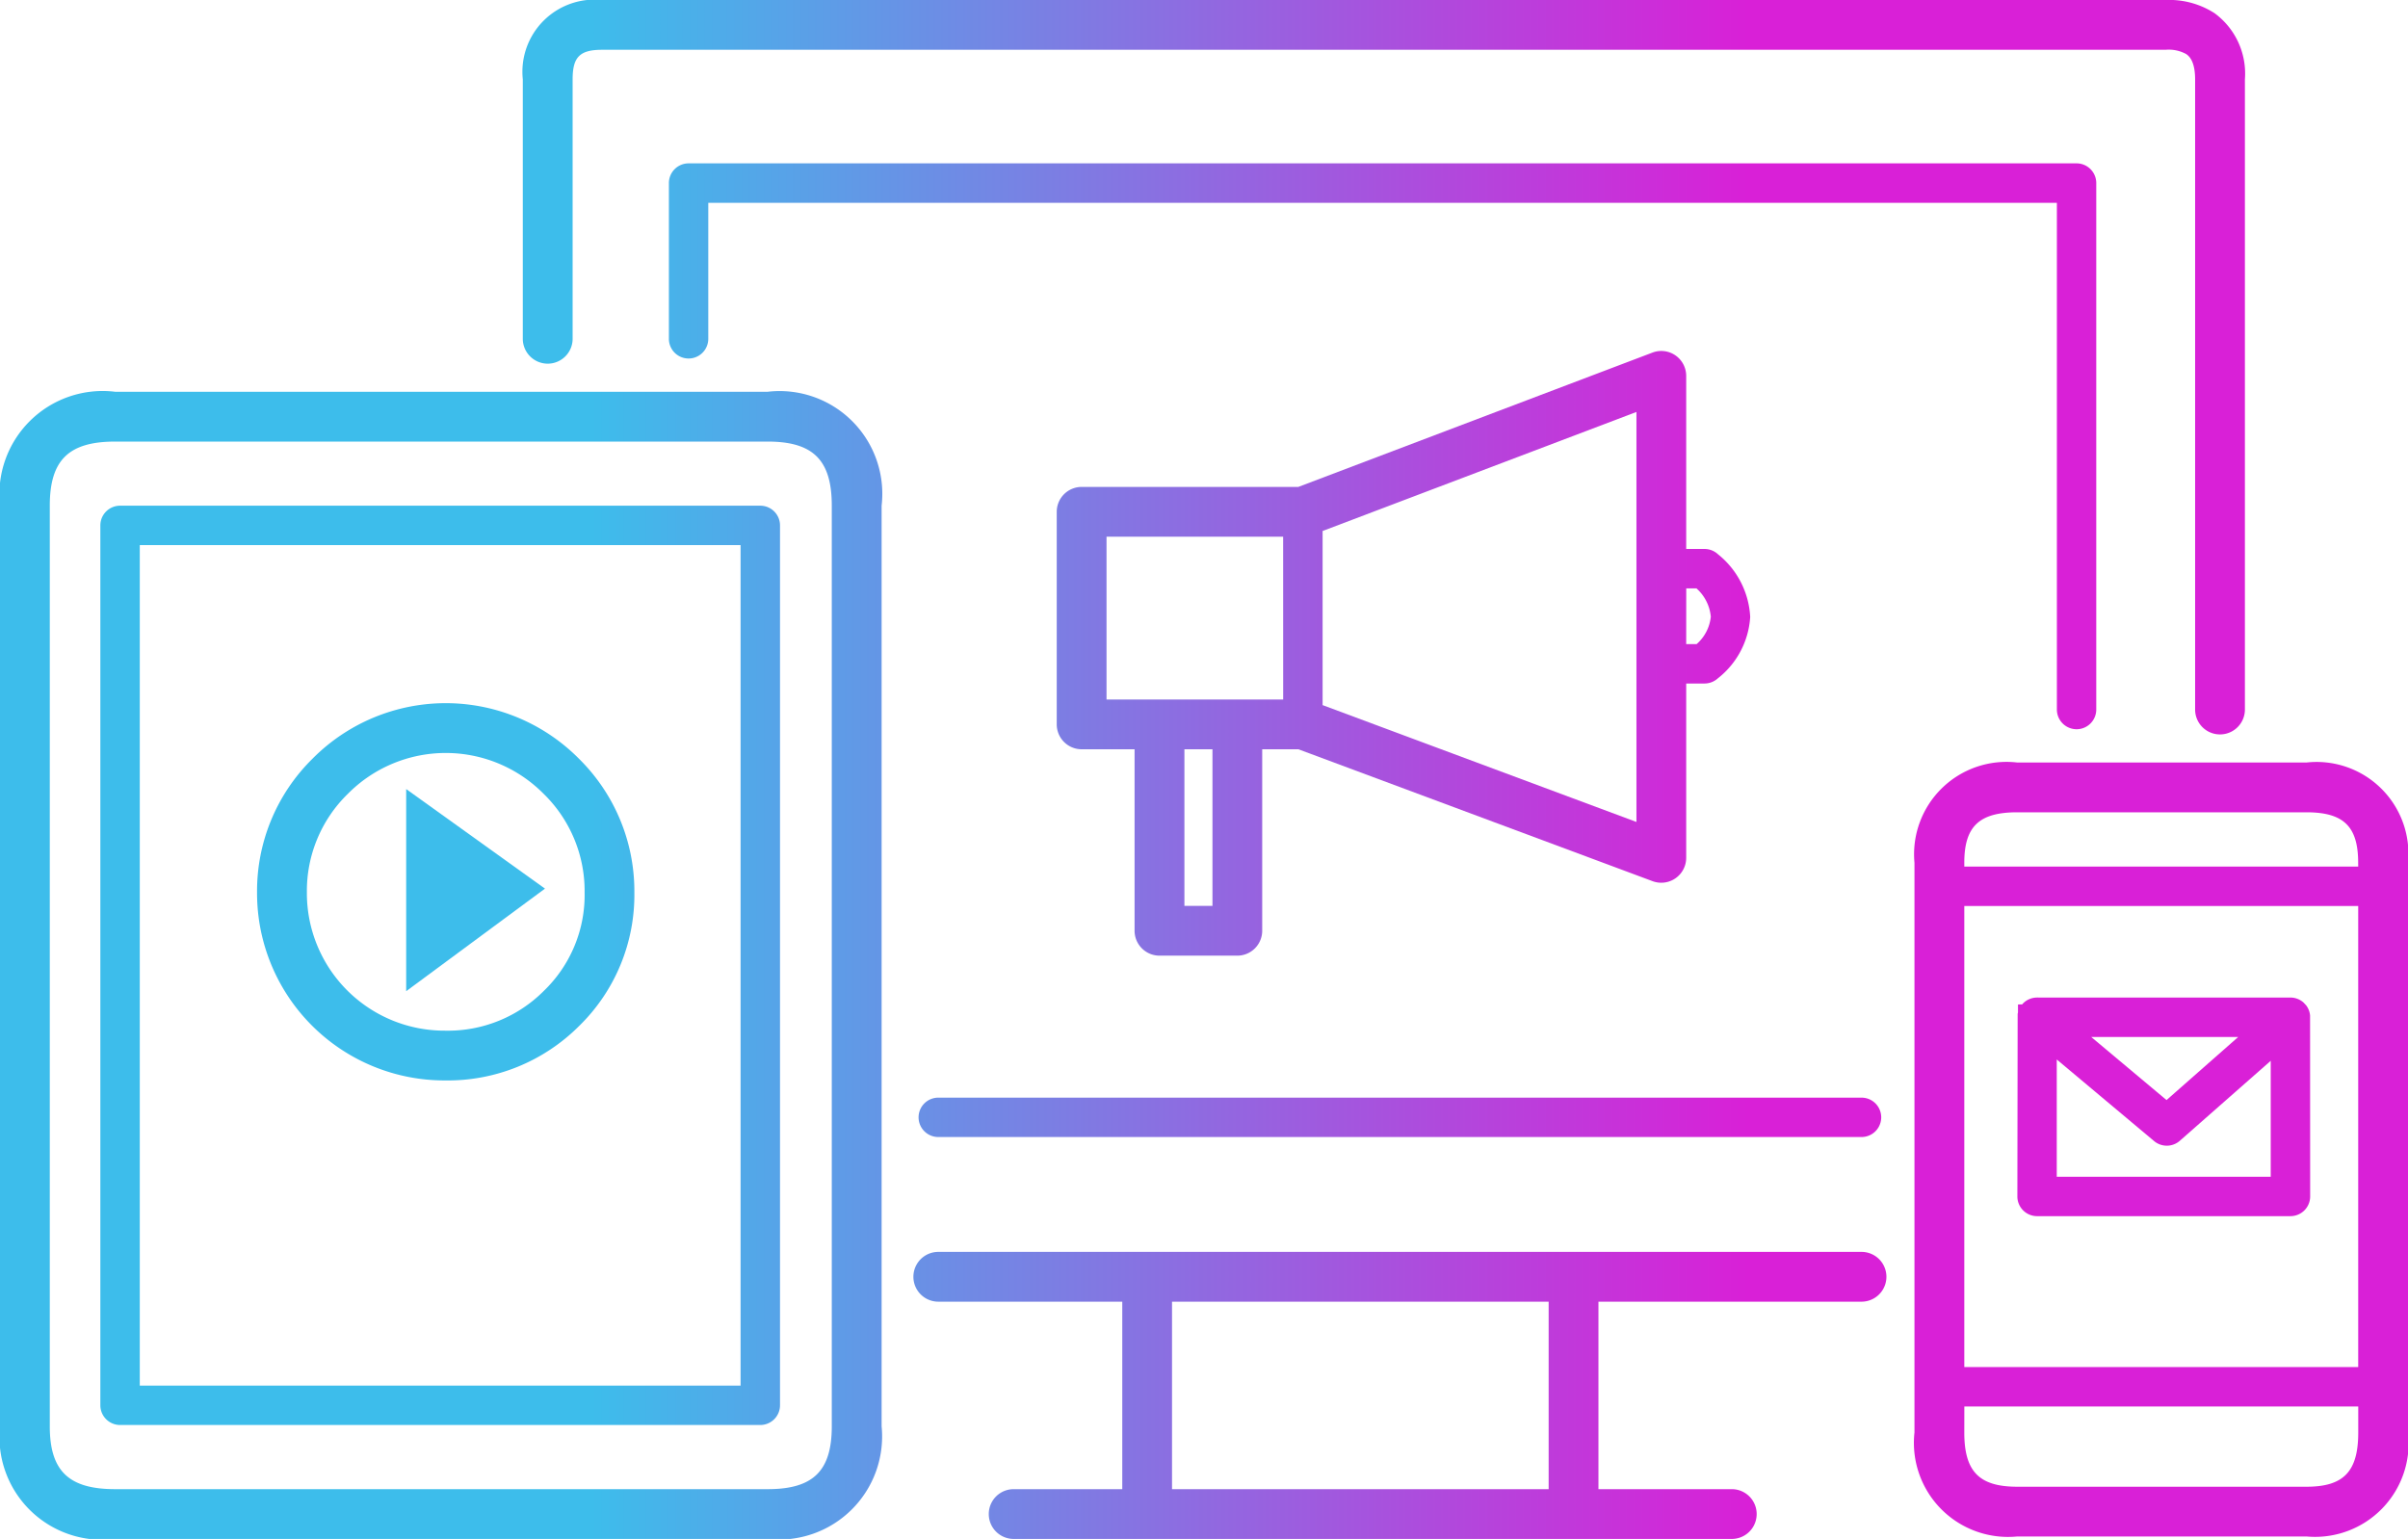
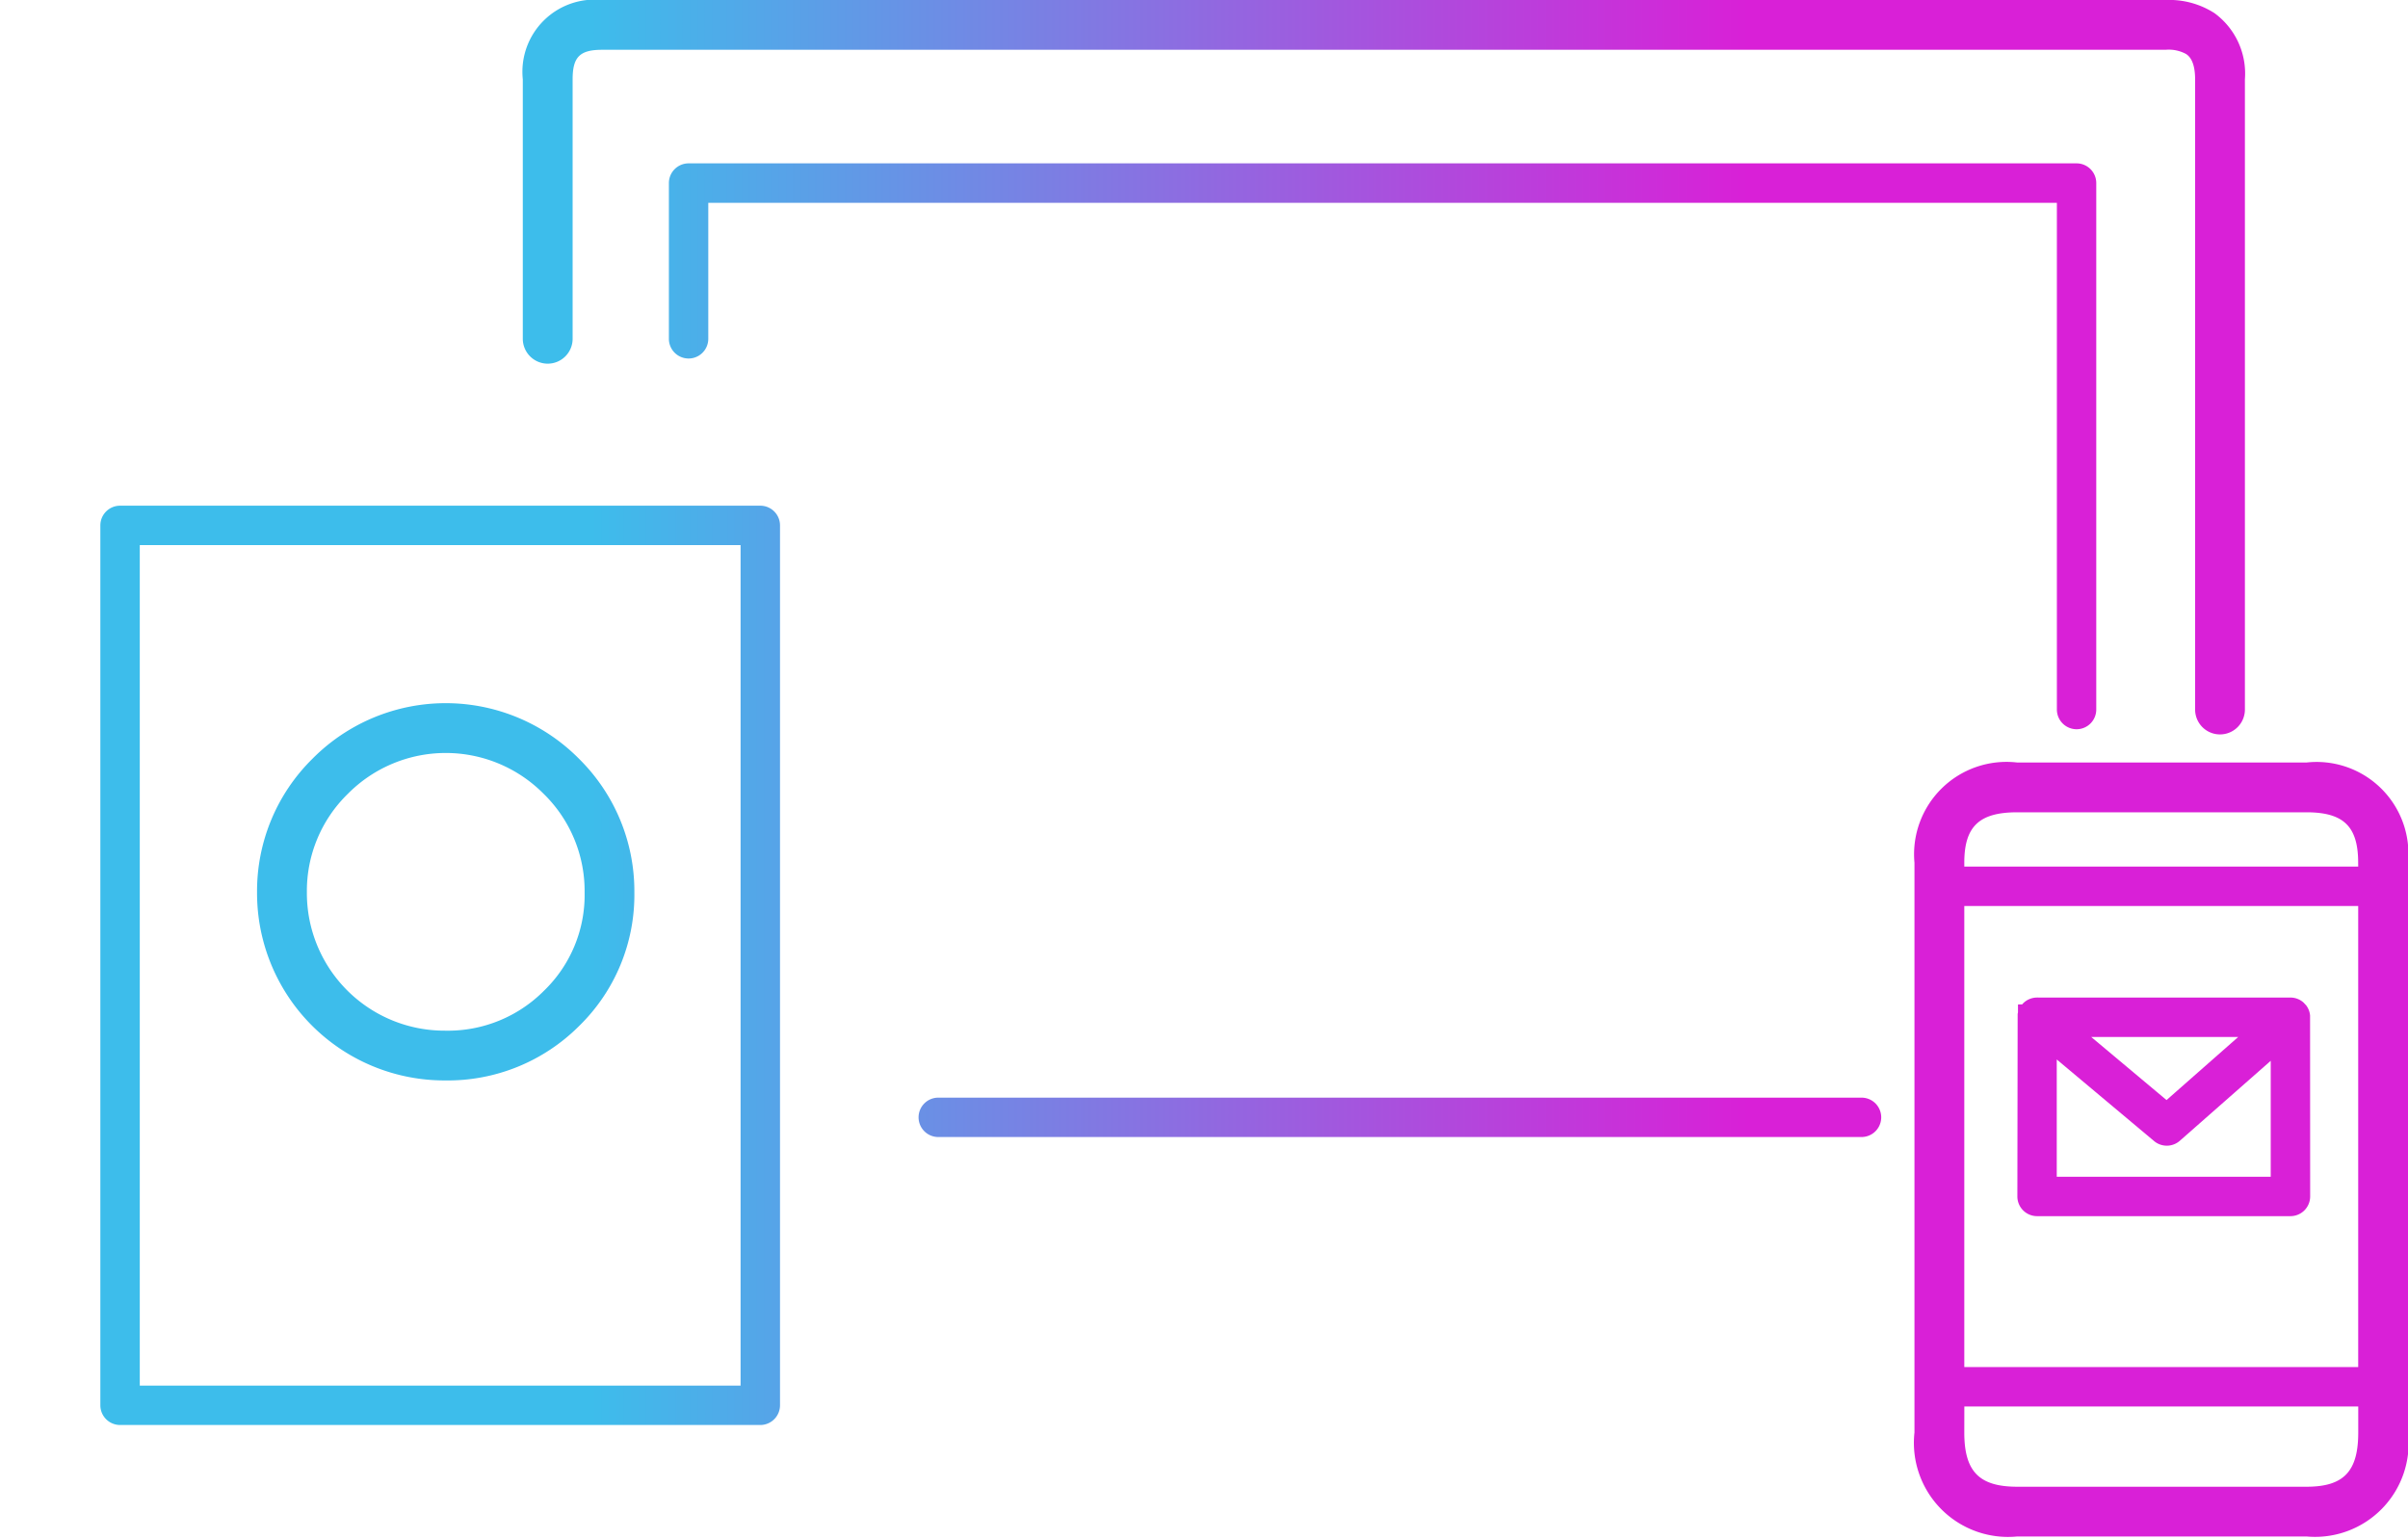
<svg xmlns="http://www.w3.org/2000/svg" xmlns:xlink="http://www.w3.org/1999/xlink" id="Home_Cards_-_Inbound_Marketing" data-name="Home Cards - Inbound Marketing" width="59.486" height="38.022" viewBox="0 0 59.486 38.022">
  <defs>
    <style>.cls-1{fill:url(#linear-gradient);}.cls-2{fill:url(#linear-gradient-2);}.cls-3{fill:url(#linear-gradient-3);}.cls-4{fill:url(#linear-gradient-4);}.cls-5{fill:url(#linear-gradient-5);}.cls-6{fill:url(#linear-gradient-6);}.cls-7{fill:url(#linear-gradient-7);}.cls-8{fill:url(#linear-gradient-8);}.cls-9{fill:url(#linear-gradient-9);}.cls-10{fill:url(#linear-gradient-10);}.cls-11{fill:url(#linear-gradient-11);}</style>
    <linearGradient id="linear-gradient" x1="2.527" y1="47.965" x2="61.778" y2="47.965" gradientUnits="userSpaceOnUse">
      <stop offset="0.25" stop-color="#3dbdeb" />
      <stop offset="0.733" stop-color="#d920d7" />
    </linearGradient>
    <linearGradient id="linear-gradient-2" x1="2.527" y1="22.561" x2="61.778" y2="22.561" xlink:href="#linear-gradient" />
    <linearGradient id="linear-gradient-3" x1="2.527" y1="41.095" x2="61.778" y2="41.095" xlink:href="#linear-gradient" />
    <linearGradient id="linear-gradient-4" x1="2.527" y1="24.516" x2="61.778" y2="24.516" xlink:href="#linear-gradient" />
    <linearGradient id="linear-gradient-5" x1="2.527" y1="41.889" x2="61.778" y2="41.889" xlink:href="#linear-gradient" />
    <linearGradient id="linear-gradient-6" x1="2.527" y1="37.34" x2="61.778" y2="37.34" xlink:href="#linear-gradient" />
    <linearGradient id="linear-gradient-7" x1="2.527" y1="37.339" x2="61.778" y2="37.339" xlink:href="#linear-gradient" />
    <linearGradient id="linear-gradient-8" x1="2.527" y1="40.835" x2="61.778" y2="40.835" xlink:href="#linear-gradient" />
    <linearGradient id="linear-gradient-9" x1="2.527" y1="29.63" x2="61.778" y2="29.63" xlink:href="#linear-gradient" />
    <linearGradient id="linear-gradient-10" x1="-0.23" y1="21.992" x2="59.021" y2="21.992" xlink:href="#linear-gradient" />
    <linearGradient id="linear-gradient-11" x1="2.527" y1="35.523" x2="61.778" y2="35.523" xlink:href="#linear-gradient" />
  </defs>
-   <path class="cls-1" d="M48.743,44.419H25.936a.615.615,0,1,0,0,1.23h4.545v4.632H27.798a.615.615,0,0,0,0,1.23h17.74a.615.615,0,1,0,0-1.23H42.244V45.649h6.499a.615.615,0,0,0,0-1.23Zm-7.729,1.23v4.632H31.71V45.649Z" transform="translate(-2.757 -13.489)" />
  <path class="cls-2" d="M16.288,22.474a.616.616,0,0,0,.615-.615V15.448c0-.551.177-.729.728-.729H56.255a.895.895,0,0,1,.507.105c.055.038.222.153.222.623V31.019a.615.615,0,0,0,1.23,0V15.448a1.85,1.85,0,0,0-.751-1.634,2.069,2.069,0,0,0-1.208-.325H17.631a1.783,1.783,0,0,0-1.959,1.959V21.86A.616.616,0,0,0,16.288,22.474Z" transform="translate(-2.757 -13.489)" />
  <path class="cls-3" d="M25.449,41.095a.487.487,0,0,0,.487.486H48.743a.486.486,0,0,0,0-.973H25.936A.487.487,0,0,0,25.449,41.095Z" transform="translate(-2.757 -13.489)" />
  <path class="cls-4" d="M54.056,31.506a.487.487,0,0,0,.486-.487V18.012a.487.487,0,0,0-.486-.487H19.768a.487.487,0,0,0-.487.487V21.86a.486.486,0,1,0,.973,0v-3.36H53.569v12.52A.488.488,0,0,0,54.056,31.506Z" transform="translate(-2.757 -13.489)" />
  <path class="cls-5" d="M59.735,32.328H52.59a2.283,2.283,0,0,0-2.539,2.477V48.881A2.325,2.325,0,0,0,52.59,51.45h7.144a2.312,2.312,0,0,0,2.509-2.57V34.805A2.269,2.269,0,0,0,59.735,32.328Zm-8.452,15.91h9.731v.643c0,.964-.359,1.34-1.278,1.34H52.59c-.941,0-1.308-.376-1.308-1.34ZM61.013,34.899H51.282v-.094c0-.897.367-1.247,1.308-1.247h7.144c.92,0,1.278.35,1.278,1.247ZM51.282,47.265V35.873h9.731V47.265Z" transform="translate(-2.757 -13.489)" />
-   <path class="cls-6" d="M21.722,23.168H5.601a2.552,2.552,0,0,0-2.844,2.814V48.728a2.538,2.538,0,0,0,2.844,2.783H21.722a2.548,2.548,0,0,0,2.814-2.783V25.982A2.538,2.538,0,0,0,21.722,23.168Zm0,27.113H5.601c-1.146,0-1.614-.45-1.614-1.553V25.982c0-1.125.467-1.583,1.614-1.583H21.722c1.125,0,1.583.459,1.583,1.583V48.728C23.305,49.831,22.846,50.281,21.722,50.281Z" transform="translate(-2.757 -13.489)" />
  <path class="cls-7" d="M21.539,25.983H5.723a.487.487,0,0,0-.487.487v21.739a.488.488,0,0,0,.487.487H21.539a.488.488,0,0,0,.487-.487V26.47A.487.487,0,0,0,21.539,25.983Zm-.487.974v20.766H6.21V26.956Z" transform="translate(-2.757 -13.489)" />
  <path class="cls-8" d="M59.824,38.578a.486.486,0,0,0-.096-.249l-.066-.071a.486.486,0,0,0-.323-.123H53.11l-.004-.001-.039.001a.49.49,0,0,0-.192.045.476.476,0,0,0-.155.114l-.009.011-.103.001v.197l-.008.036-.007,4.511a.487.487,0,0,0,.486.486h6.26a.487.487,0,0,0,.487-.486Zm-.972,1.12v2.865H53.566V39.665l2.407,2.018a.488.488,0,0,0,.633-.009Zm-4.435-.589h3.632l-1.771,1.559Z" transform="translate(-2.757 -13.489)" />
-   <path class="cls-9" d="M44.147,22.27a.615.615,0,0,0-.568-.07L34.83,25.519H29.477a.616.616,0,0,0-.615.615v5.252a.616.616,0,0,0,.615.615h1.308v4.484a.616.616,0,0,0,.615.615h1.923a.616.616,0,0,0,.615-.615V32.001h.894l8.75,3.259a.616.616,0,0,0,.83-.577V30.376h.453a.487.487,0,0,0,.327-.126,2.089,2.089,0,0,0,.801-1.518,2.12,2.12,0,0,0-.797-1.55.488.488,0,0,0-.331-.13h-.453V22.776A.616.616,0,0,0,44.147,22.27ZM32.709,32.001V35.87h-.693V32.001Zm11.704-3.975h.253a1.07,1.07,0,0,1,.354.7,1.04,1.04,0,0,1-.351.677h-.257Zm-9.957,2.745H30.092V26.749h4.363Zm.974-4.163,7.753-2.941V33.797l-7.753-2.887Z" transform="translate(-2.757 -13.489)" />
-   <polygon class="cls-10" points="10.034 19.495 10.034 24.489 13.463 21.955 10.034 19.495" />
  <path class="cls-11" d="M13.753,40.183a4.586,4.586,0,0,0,3.305-1.34,4.526,4.526,0,0,0,1.37-3.305,4.596,4.596,0,0,0-1.37-3.305,4.633,4.633,0,0,0-6.585.005,4.588,4.588,0,0,0-1.366,3.299,4.63,4.63,0,0,0,4.646,4.646ZM10.338,35.538a3.349,3.349,0,0,1,1.011-2.435,3.402,3.402,0,0,1,4.834-.005,3.354,3.354,0,0,1,1.016,2.44,3.287,3.287,0,0,1-1.005,2.43,3.342,3.342,0,0,1-2.441.985,3.399,3.399,0,0,1-3.415-3.416Z" transform="translate(-2.757 -13.489)" />
</svg>